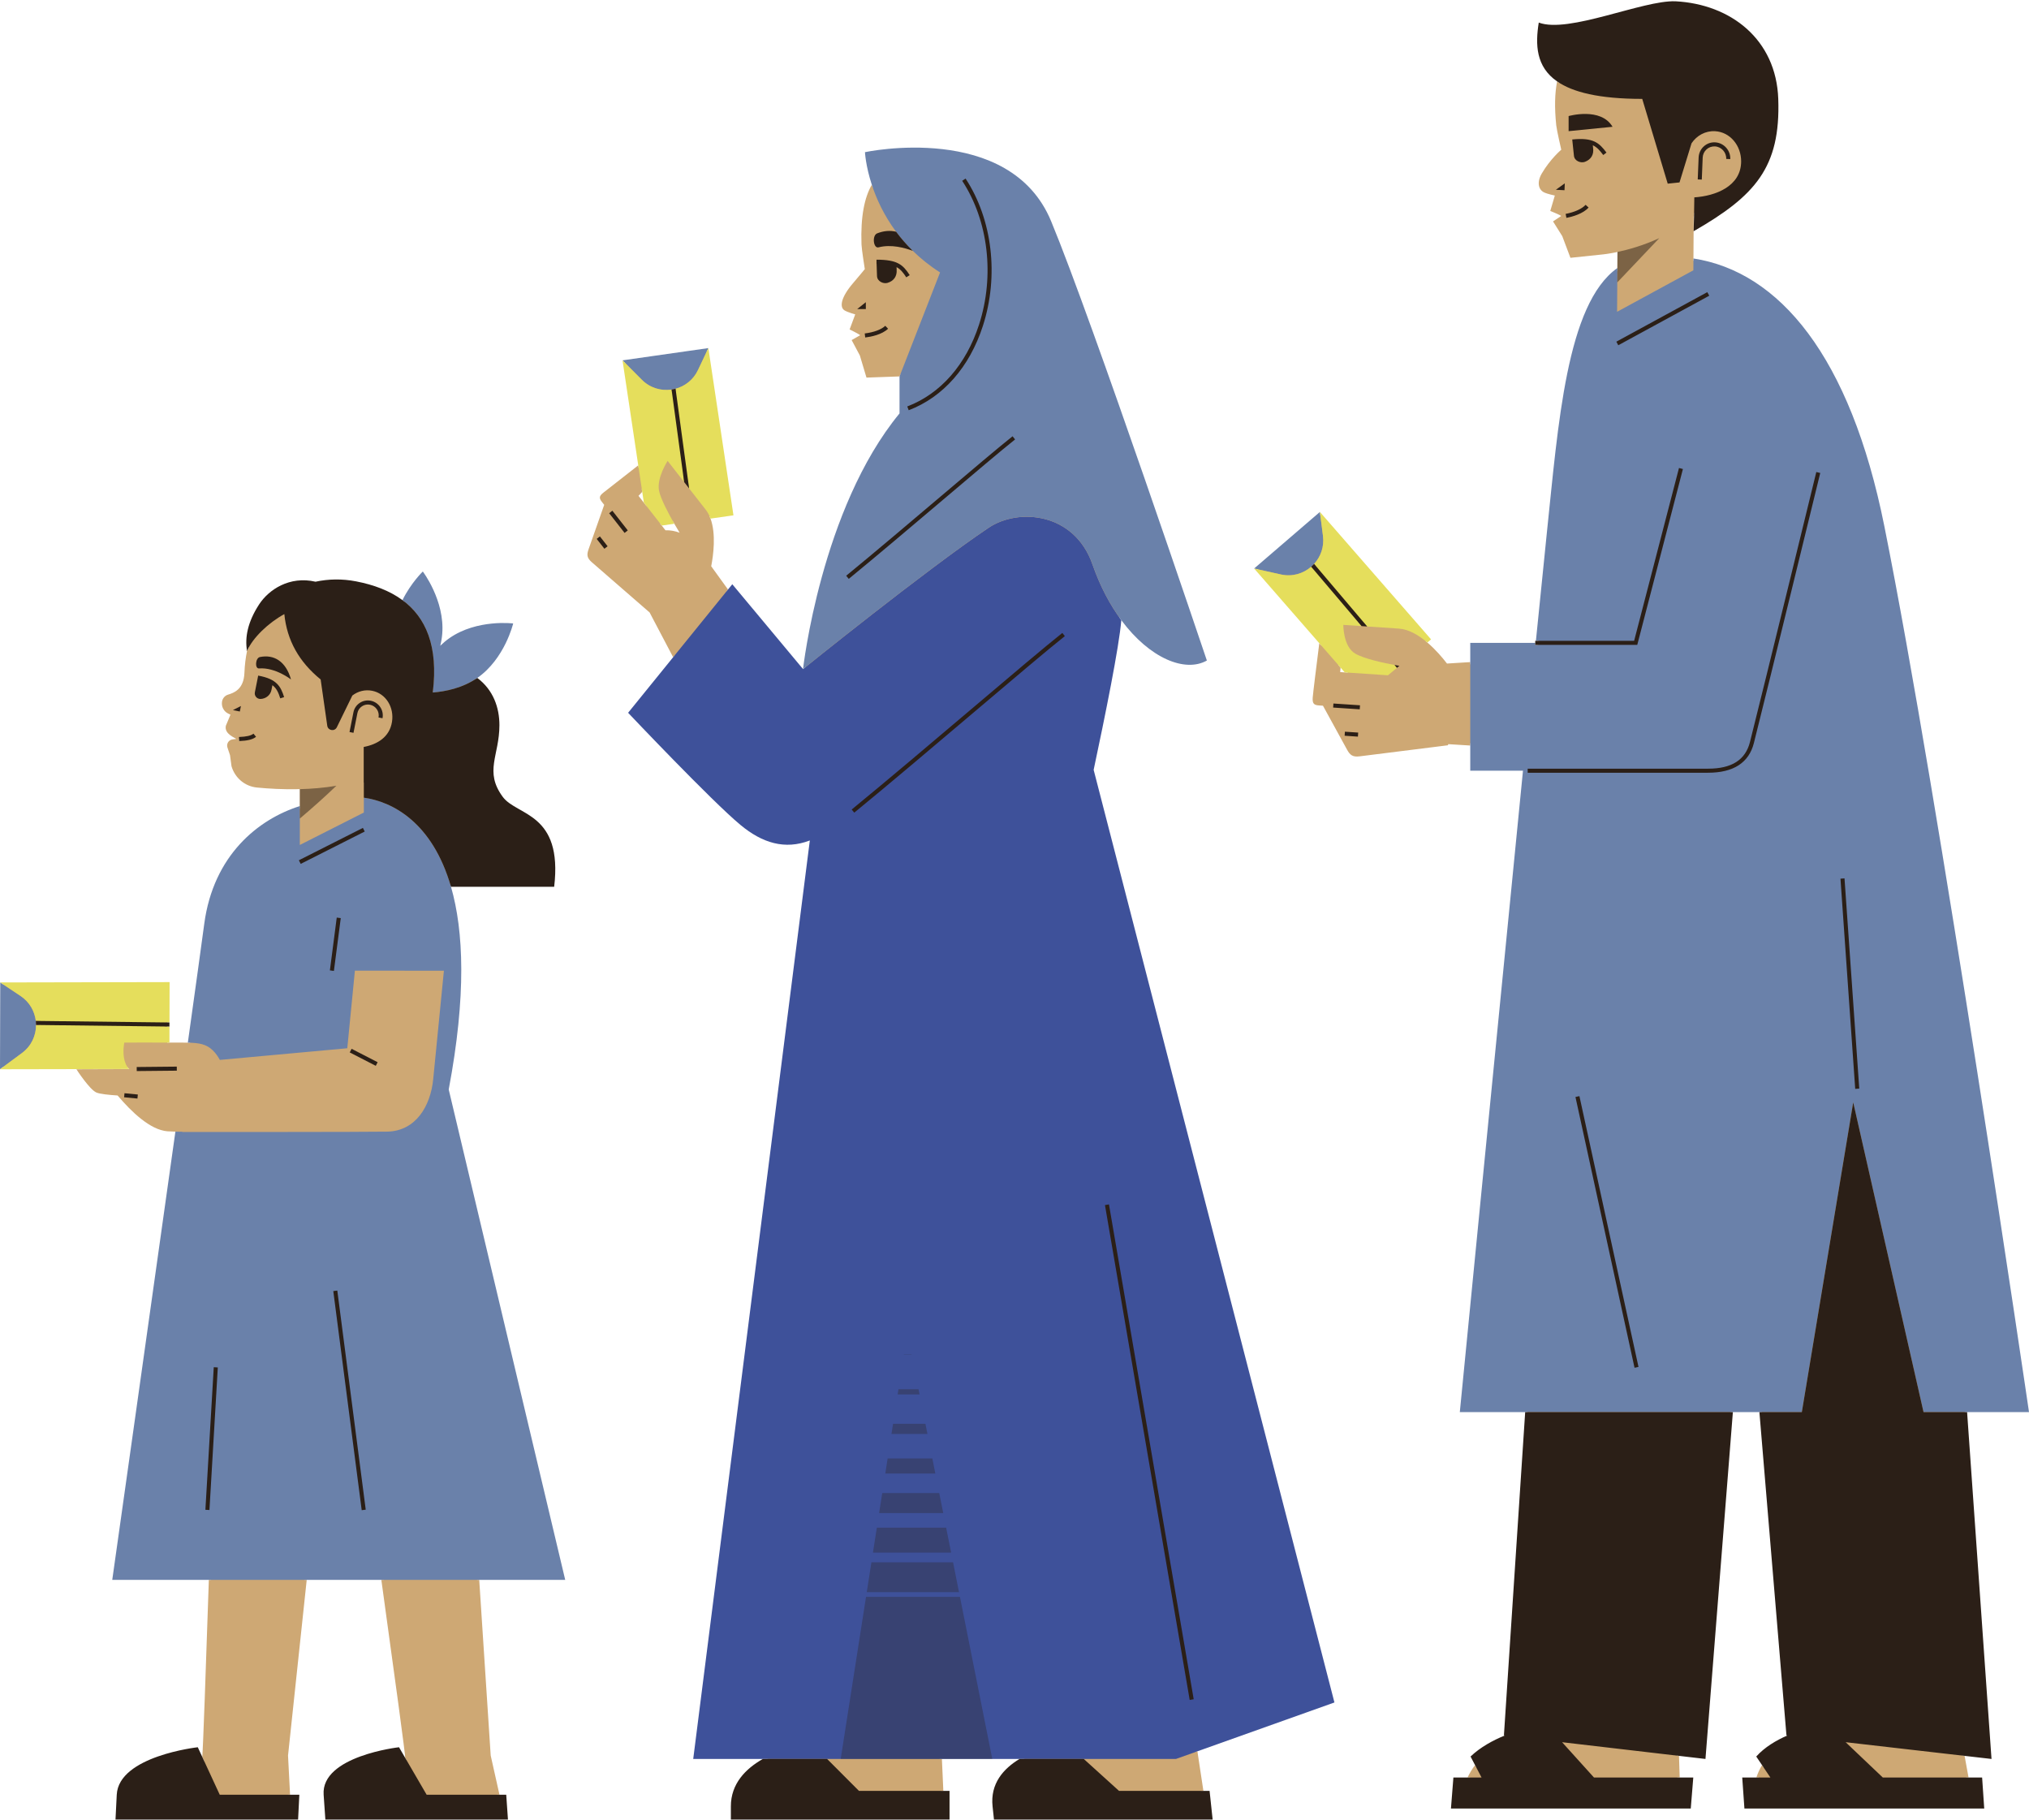
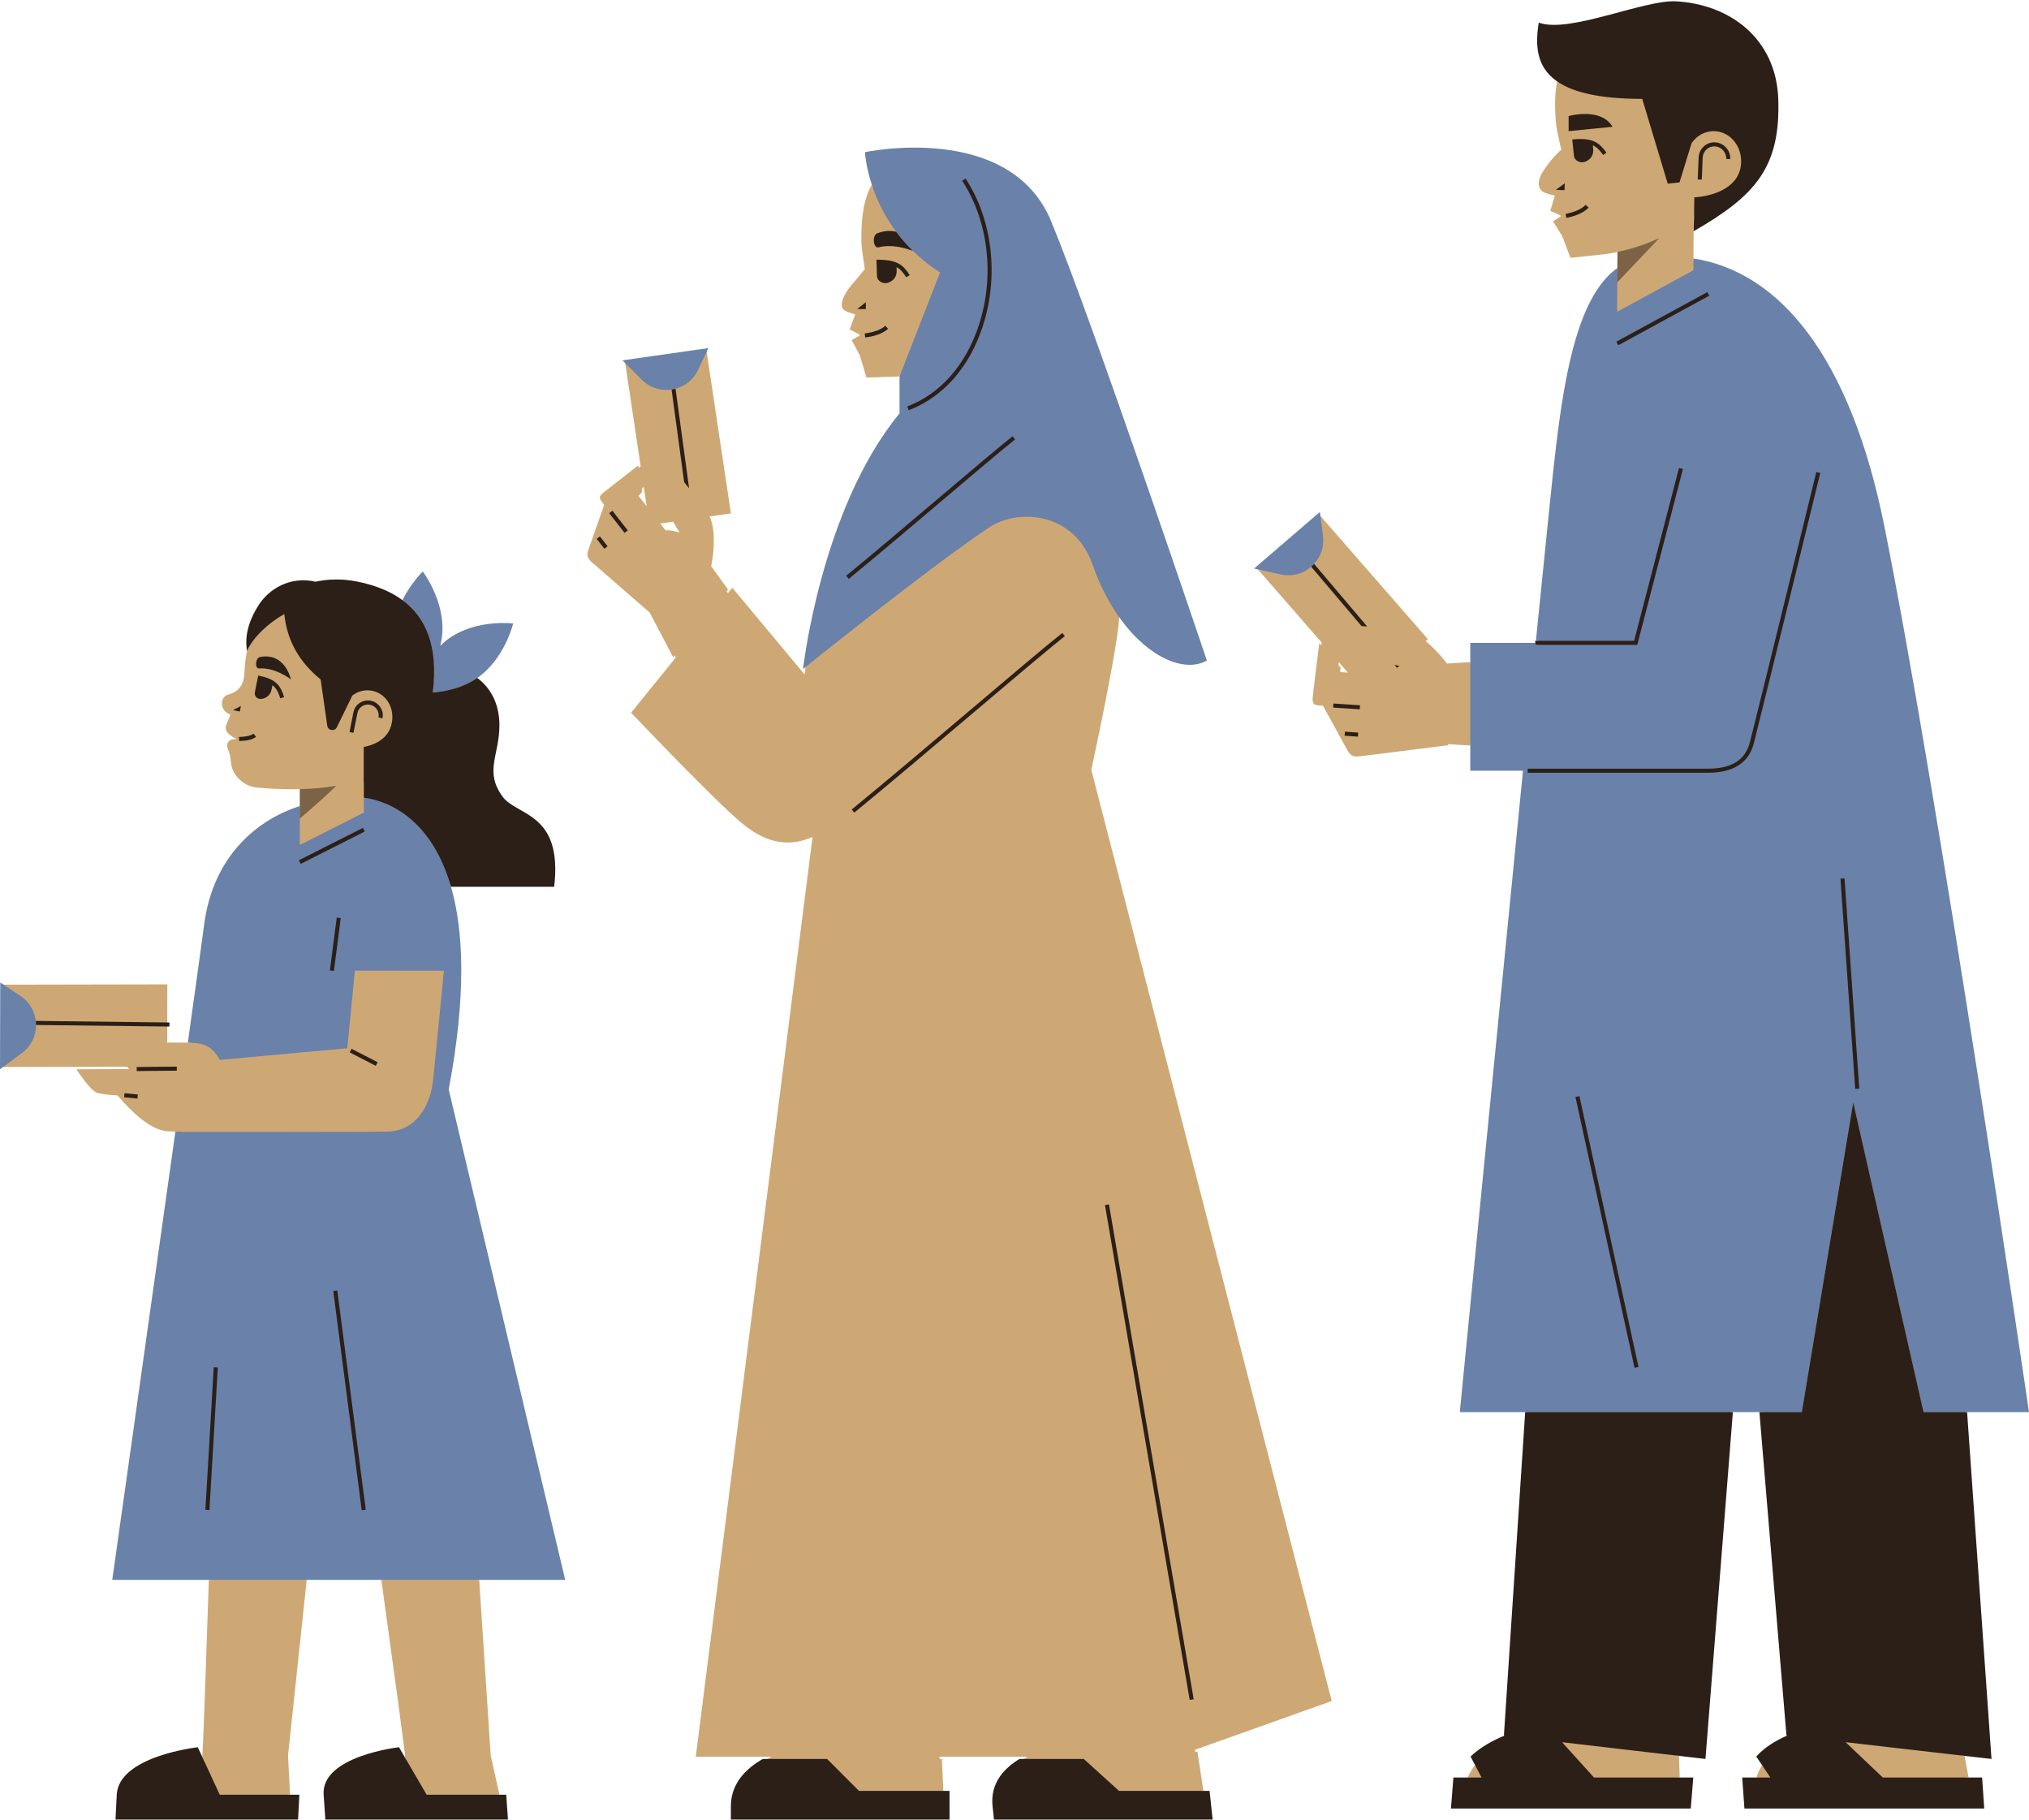
<svg xmlns="http://www.w3.org/2000/svg" height="448.3" preserveAspectRatio="xMidYMid meet" version="1.0" viewBox="598.0 25.7 500.0 448.3" width="500.0" zoomAndPan="magnify">
  <g id="change1_1">
    <path d="M866.935,215.382l0.027-0.128c2.821-13.236,6.289-30.366,6.803-36.812l0.117-1.472l0.879,1.186 c4.933,6.651,11.22,10.783,16.409,10.783c1.307,0,2.503-0.26,3.56-0.775c-2.24-6.639-28.511-84.353-38.221-107.764 c-6.096-14.694-21.371-17.779-33.112-17.779c-5.681,0-10.219,0.749-11.653,1.015c0.102,1.069,0.458,3.852,1.62,7.404l0.077,0.235 l-0.123,0.214c-0.082,0.142-0.151,0.303-0.229,0.451c-0.084-0.243-0.174-0.49-0.251-0.727c-1.782,3.091-2.792,7.727-2.545,14.716 c0.043,1.219,0.817,6.076,0.817,6.076s-1.687,2.051-2.898,3.461c-2.999,3.492-3.415,5.953-2.058,6.732 c0.828,0.476,2.594,0.957,2.594,0.957l-1.38,3.713c0,0,2.344,1.14,2.593,1.423l-2.095,1.198l2.018,3.782l1.636,5.46l8.148-0.288 l0.001,0l0.219-0.562l0.335-0.012v9.886l-0.127,0.154c-18.97,23.03-23.472,61.087-23.655,62.696l-0.146,1.289l-17.834-21.38 l-1.083,1.336l-0.336-0.464l0.361-0.446l-4.143-5.724c0.543-2.807,1.214-7.956-0.169-11.742c-0.067-0.183-0.157-0.349-0.233-0.526 l5.256-0.751l-6.019-40.109l-20.065,2.864l3.847,25.637l-0.502,0.393l-0.094-0.63c-3.241,2.536-7.902,6.185-8.581,6.716 c-1.054,0.825-1.117,1.343-0.403,2.256c0.338,0.432,0.593,0.758,0.593,0.758s-3.374,9.586-3.846,10.927s-0.448,2.133,0.782,3.202 c1.001,0.869,10.683,9.282,14.254,12.384l5.799,11.026l0.379-0.468l0.28,0.533l-11.021,13.597 c2.688,2.832,20.802,21.854,27.333,27.259c3.845,3.182,7.525,4.728,11.252,4.728c1.727,0,3.498-0.343,5.262-1.018l0.864-0.331 l-28.773,226.587h18.628l-1.825,1.035c-5.06,2.869-7.616,6.644-7.599,11.22c0.004,1.154,0.003,2.11,0.002,2.676h52.775v-5.964 h-1.503l-0.025-0.553h0.553l-0.355-7.86h-0.555l-0.025-0.554h21.697l-1.704,1.027c-4.728,2.853-6.871,6.611-6.369,11.169 c0.131,1.194,0.235,2.177,0.292,2.734h52.771l-0.636-5.964h-1.506l-0.084-0.553h0.56l-1.477-9.745l-0.531,0.189l-0.085-0.558 l33.722-12.017L866.935,215.382z M756.661,149.541c-0.498-0.636-0.952-1.217-1.317-1.682c0,0,0.386-0.367,0.916-0.98l-0.108-0.72 l0.477-0.549l0.723,4.813C757.116,150.122,756.883,149.825,756.661,149.541z M761.986,156.345c-0.186-0.238-0.503-0.643-0.907-1.159 c-0.123-0.157-0.256-0.328-0.393-0.503l3.198-0.456c0.098,0.173,0.199,0.354,0.292,0.517c0.618,1.079,1.112,1.894,1.301,2.203 C764.369,156.522,763.184,156.309,761.986,156.345z M1082.151,373.053h15.208c-1.581-10.735-22.623-153.184-35.555-217.637 c-7.776-38.749-24.287-61.995-46.499-65.473l0.004-0.562l0.065-10.358c0.026-0.022,0.052-0.044,0.078-0.066 c0.006-0.252,0.009-0.492,0.014-0.74l0.566-0.484l-0.026,1.236c-0.019,0.892-0.042,1.8-0.069,2.726 c14.106-8.225,20.306-14.937,19.719-31.612c-0.468-13.314-10.441-22.763-24.807-23.512c-0.135-0.005-0.275-0.007-0.415-0.007 c-3.301,0-8.186,1.31-13.36,2.698c-5.723,1.535-11.64,3.122-16.116,3.123c-1.285,0-2.38-0.129-3.319-0.391 c-0.682,4.719-0.559,9.881,4.392,13.31l0.299,0.207l-0.071,0.356c-0.014,0.071-0.024,0.148-0.038,0.219 c-0.171-0.108-0.344-0.216-0.505-0.327c-0.56,2.812-0.684,6.343-0.214,10.821c0.127,1.213,1.234,6.005,1.234,6.005 s-2.695,2.268-4.796,5.849c-1.253,2.134-0.85,3.979,0.557,4.662c0.859,0.417,2.655,0.775,2.655,0.775l-1.12,3.801 c0,0,2.417,0.975,2.685,1.24l-2.006,1.34l2.275,3.632l2.01,5.334l8.108-0.85c0,0,0.336-0.034,0.94-0.124 c0.302-0.045,0.67-0.104,1.097-0.181c0.213-0.038,0.441-0.081,0.683-0.128c0.241-0.047,0.496-0.099,0.764-0.156l-0.025,3.959 l-0.004,0.702c-11.062,8.249-13.65,33.548-16.148,58.033c-0.219,2.153-0.438,4.296-0.662,6.416 c-0.505,4.79-1.465,14.292-2.711,26.749l-0.05,0.498h-0.111v0.501h-16.012v4.709l-0.521,0.03c-0.011,0.001-0.022,0.001-0.033,0.002 v-0.555c-1.911,0.111-3.822,0.234-5.733,0.357c-1.126-1.463-2.821-3.461-4.835-5.176c-0.143-0.121-0.29-0.237-0.436-0.355 l0.562-0.484l-26.663-30.559l-15.367,13.215l15.85,18.167l-0.031,0.246c-0.021,0.167-0.041,0.325-0.062,0.489l-0.487-0.559 c-0.569,4.508-1.557,12.404-1.624,13.412c-0.095,1.423,0.271,1.841,1.503,1.923c0.582,0.039,1.024,0.069,1.024,0.069 s5.206,9.491,5.933,10.82c0.727,1.329,1.374,1.872,3.095,1.656c1.722-0.216,21.796-2.733,21.796-2.733l0.018-0.271 c1.82,0.117,3.639,0.233,5.459,0.338v-0.555c0.011,0.001,0.022,0.001,0.033,0.002l0.521,0.03v6.171h13.051l-0.061,0.608 c-6.111,61.64-14.707,149.26-15.507,157.419h16.088l-5.241,79.719l1.803,0.218l-1.976,0.805c-3.246,1.324-5.918,2.932-7.951,4.782 l1.076,2.052l-0.21,0.279c-0.055,0.073-0.098,0.151-0.152,0.225l-0.292-0.557c-0.723,0.965-1.345,1.984-1.853,3.059h0.627 c-0.039,0.079-0.089,0.156-0.127,0.235l-0.149,0.318h-3.323l-0.516,6.527h57.987l0.531-6.527h-3.286l-0.018-0.553h0.554 l-0.173-5.337l-0.556-0.065l-0.018-0.56l6.592,0.771l6.751-85.392h7.557l6.672,79.709l1.796,0.213l-1.879,0.816 c-3.016,1.31-5.426,2.899-7.171,4.725l1.377,2.043l-0.182,0.302c-0.046,0.077-0.079,0.158-0.124,0.236l-0.35-0.52 c-0.579,0.965-1.049,1.984-1.396,3.059h0.592c-0.019,0.057-0.047,0.112-0.066,0.169l-0.123,0.384h-3.292l0.46,6.527h57.988 l-0.444-6.527h-3.295l-0.101-0.553h0.562l-0.971-5.337l-0.574-0.066l-0.104-0.569l6.717,0.771L1082.151,373.053z M929.385,191.359 c-0.409-0.027-0.796-0.053-1.129-0.075c0,0,0.05-0.439,0.104-1.098l-0.508-0.582l0.063-0.767l2.248,2.575 C929.894,191.393,929.634,191.376,929.385,191.359z M708.009,294.137l0.022-0.116c3.912-20.728,4.105-37.447,0.575-49.69 l-0.203-0.707h25.667c1.341-12.557-3.987-15.573-8.278-18.003c-1.706-0.966-3.318-1.878-4.334-3.256 c-3.225-4.374-2.546-7.693-1.759-11.536c0.402-1.966,0.818-3.998,0.818-6.47c0-3.319-0.907-7.955-5.231-11.191l-0.605-0.468 l0.631-0.437c5.477-3.8,7.822-10.419,8.438-12.467c-0.402-0.028-0.978-0.055-1.681-0.055c-2.901,0-8.44,0.468-12.95,3.596 c-0.78,0.541-1.534,1.167-2.242,1.859l-1.4,1.367l0.476-1.897c0.242-0.962,0.402-1.929,0.478-2.873 c0.527-6.643-3.11-12.647-4.306-14.424c-0.884,0.949-2.893,3.283-4.451,6.431l-0.293,0.592l-0.532-0.392 c-2.88-2.124-6.648-3.646-11.2-4.524c-1.568-0.302-3.156-0.455-4.721-0.455c-1.705,0-3.405,0.181-5.053,0.538l-0.121,0.026 l-0.121-0.028c-0.972-0.225-1.95-0.339-2.908-0.339c-4.94,0-8.614,2.941-10.405,5.693c-2.359,3.621-3.329,6.994-2.988,10.286 c-0.141,0.255-0.282,0.511-0.396,0.763l-0.493-0.026l0.448,0.113c-0.003,0.007-0.008,0.014-0.01,0.02 c-0.344,1.638-0.57,3.436-0.648,5.418c-0.158,4.072-2.614,4.92-4.023,5.348c-0.785,0.238-1.366,0.91-1.497,1.73 c-0.193,1.21,0.418,2.405,1.506,2.934l0.576,0.281l-1.135,2.716c-0.475,2.069,2.378,3.005,2.561,3.25l-0.95,0.131 c-0.933,0.127-1.522,1.092-1.219,1.997l0.63,1.88l0.369,2.719c0.833,2.883,3.301,4.962,6.245,5.252 c2.78,0.273,6.514,0.507,10.594,0.404v4.168v0.582c-6.167,1.981-20.357,8.654-23.005,28.508c-0.611,4.569-2.007,14.672-4.039,29.217 c-0.184-0.007-0.362-0.015-0.556-0.02c-0.59-0.012-1.21-0.018-1.906-0.018c-0.723,0-1.632-0.001-2.63-0.002 c-0.18,0-0.368,0-0.553-0.001l0.041-14.345l-40.625,0.08l-0.06,20.285l30.797-0.06c0.19,0.293,0.371,0.478,0.495,0.552 c0.016,0.009,0.028,0.013,0.042,0.019l-13.06,0.045c0,0,3.192,4.961,4.919,5.726c0.837,0.37,3.111,0.599,5.235,0.737 c3.375,4.001,8.04,8.48,12.24,8.819c0.514,0.042,1.202,0.07,1.995,0.088c0.179,0.004,0.369,0.007,0.557,0.01l-0.009,0.066 c-6.332,45.139-14.53,103.15-15.471,109.806h23.742l-0.018,0.553h-0.554c-0.733,21.939-1.421,41.428-1.62,43.614l0.465,1.006 l-0.1,1.1l-1.8-3.893c-2.727,0.37-18.674,2.885-19.088,11.127l-0.278,5.538h43.887l0.251-5.012h-2.226l-0.028-0.553h0.553 l-0.502-9.651l4.605-43.275h-0.556l0.059-0.553h19.372l0.066,0.478c0.004,0.026,0.007,0.05,0.01,0.075h-0.559 c3.223,23.288,6.025,43.836,5.879,43.836c-0.003,0-0.006,0-0.009,0l0.295,0.507l-0.043,0.046h-0.57l-1.494-2.567 c-2.583,0.352-18.299,2.84-17.728,11.065l0.39,5.605h43.884l-0.348-5.012h-1.591l-0.124-0.553h0.567l-2.16-9.651l-2.829-43.275 h-0.555l-0.036-0.553h21.079L708.009,294.137z M656.929,208.206l-0.017-0.455l0.309,0.415L656.929,208.206z" fill="#CEA874" />
  </g>
  <g id="change2_1">
-     <path d="M926.841,445.142l-33.77,12.034l-5.288,1.885H865.07h-15.835h-6.71h-12.417h-24.934h-3.352h-15.835h-17.158 l28.735-226.293c-6.173,2.364-11.736,0.61-17.064-3.8c-7.133-5.904-27.716-27.657-27.716-27.657l11.098-13.691l13.523-16.683 l1.052-1.298l17.436,20.903l0,0l0,0.001c0,0,30.153-24.35,45.732-34.818c7.388-4.964,21.145-3.741,25.592,9.035 c1.897,5.448,4.366,10.037,7.102,13.726c-0.519,6.512-4.032,23.832-6.813,36.883L926.841,445.142z" fill="#3E519A" />
-   </g>
+     </g>
  <g id="change3_1">
    <path d="M751.399,114.481l21.162-3.02l-0.001,0.001l-2.557,5.407c-1.145,2.421-3.216,3.991-5.529,4.612 c-0.323,0.087-0.65,0.154-0.98,0.203c-2.562,0.38-5.296-0.373-7.341-2.428l-4.753-4.774L751.399,114.481z M923.261,151.829l0-0.001 l-16.208,13.938l0.003,0.001l6.576,1.464c2.824,0.629,5.529-0.205,7.484-1.899c0.253-0.219,0.492-0.451,0.717-0.698 c1.62-1.769,2.524-4.211,2.186-6.872L923.261,151.829z M1098,373.604c0,0-22.12-150.85-35.653-218.297 c-8.416-41.946-25.947-62.671-47.038-65.926l-0.018,2.915l-18.796,10.221l0.069-10.78c-12.555,8.845-14.583,38.705-17.364,65.093 c-0.505,4.79-1.465,14.293-2.711,26.752h0.747c-0.043,0.075-0.074,0.161-0.074,0.269v0.731h-0.839v-0.499h-16.012v31.497 c0,0,5.428,0,12.994,0c-6.457,65.125-15.568,158.026-15.568,158.026h84.285l12.662-76.305l17.326,76.305H1098L1098,373.604 L1098,373.604z M603.053,271.069l-4.991-3.323l-0.001-0.001L598,289.139l0.001-0.001l5.419-4.007 c2.329-1.721,3.47-4.315,3.465-6.905c-0.001-0.335-0.02-0.668-0.059-1C606.546,274.843,605.289,272.559,603.053,271.069z M704.645,196.319c3.147-0.247,7.357-1.089,10.972-3.593c0.003-0.002,0.007-0.004,0.01-0.007c6.764-4.693,8.835-13.415,8.835-13.415 s-8.894-1.113-15.659,3.58c-0.843,0.585-1.612,1.232-2.314,1.917c0.239-0.951,0.411-1.942,0.492-2.964 c0.651-8.207-4.789-15.332-4.789-15.332s-2.897,2.769-5.015,7.051C702.872,177.754,706.078,184.815,704.645,196.319z M811.153,63.188c0,0,0.15,3.332,1.683,8.024c1.11,3.397,2.952,7.504,5.99,11.588c1.184,1.592,2.551,3.177,4.128,4.716 c1.911,1.865,4.122,3.662,6.701,5.306l-9.987,25.619v9.114c-19.37,23.515-23.774,62.961-23.777,62.987l0,0.001 c0,0,30.153-24.35,45.732-34.818c7.388-4.964,21.145-3.741,25.592,9.035c1.897,5.448,4.366,10.037,7.102,13.726 c6.997,9.435,15.735,12.984,21.088,9.949c0,0-28.166-83.607-38.385-108.247C846.798,55.547,811.153,63.188,811.153,63.188z M709.138,244.178c-4.608-15.986-14.53-20.988-21.48-21.953v3.666l-15.771,7.987v-9.581c-10.267,3.236-21.299,12.113-23.555,29.016 c-0.651,4.882-2.134,15.586-4.045,29.271c2.843,0.06,4.585,0.364,6.17,1.918c0.683,0.67,1.248,1.461,1.719,2.331l31.403-2.868 l1.878-19.12l21.932,0.017c0,0-2.046,20.831-2.638,26.753c-0.654,6.55-4.25,12.737-11.313,12.892 c-4.663,0.103-50.516,0.092-50.516,0.092l0.002-0.064c-0.604-0.004-1.177-0.013-1.704-0.025 c-6.727,47.955-15.56,110.436-15.56,110.436h23.807h24.119h18.392h24.119h21.188l-28.709-120.822 C712.947,270.954,712.267,255.035,709.138,244.178z" fill="#6A81AA" />
  </g>
  <g id="change4_1">
-     <path d="M772.561,111.462l6.183,41.202l-5.653,0.807c-0.297-0.814-0.688-1.566-1.197-2.217 c-1.28-1.635-2.719-3.477-4.08-5.22l-0.287-2.109l-1.167-1.167l0.233,1.712c-2.271-2.909-4.067-5.214-4.067-5.214 s-2.762,4.187-2.116,7.372c0.411,2.026,2.382,5.703,3.764,8.115l-3.096,0.442c-1.144-1.462-2.969-3.793-4.418-5.645l-0.237-1.58 l-0.001,0.001l-0.162-1.083l-0.979-6.529l-0.583-3.888l0.001-0.001l-3.298-21.978l4.753,4.774c2.044,2.054,4.779,2.807,7.341,2.428 l0.106,0.78c0.333-0.026,0.664-0.065,0.991-0.122l-0.117-0.861c2.313-0.621,4.384-2.192,5.529-4.612L772.561,111.462 L772.561,111.462z M923.261,151.829l0.757,5.933c0.338,2.661-0.566,5.103-2.186,6.872l0.453,0.534 c-0.002,0.004-0.005,0.007-0.007,0.011c-0.251,0.129-0.498,0.262-0.751,0.389c-0.055,0.027-0.09,0.065-0.128,0.1l-0.285-0.336 c-1.954,1.694-4.659,2.528-7.484,1.899l-6.576-1.464l15.459,17.718v0.001l0.592,0.679l5.254,6.022l0.494,0.566l0-0.001l0.531,0.609 c3.889,0.26,10.647,0.711,10.647,0.711l2.216-1.832l-0.599-0.706c-2.323-0.428-7.421-1.477-9.69-2.808 c-2.986-1.751-2.927-7.068-2.927-7.068s1.817,0.121,4.492,0.3l-0.946-1.115c0.48,0.036,0.961,0.084,1.438,0.152l0.896,1.056 c2.317,0.155,5.067,0.338,7.802,0.521c2.476,0.165,4.92,1.638,7.029,3.434l0.91-0.783L923.261,151.829z M598.062,267.746 l41.732-0.082l-0.042,14.9c-4.581-0.005-11.125-0.015-11.128,0.007c-0.72,4.098,0.715,6.203,1.223,6.505l-31.845,0.063l5.419-4.007 c2.329-1.721,3.47-4.315,3.465-6.905l0.758,0.009c-0.044-0.335-0.103-0.668-0.154-1.002l-0.663-0.008 c-0.28-2.383-1.538-4.667-3.773-6.157L598.062,267.746L598.062,267.746z M638.574,278.601l1.173,0.014l0.012-1l-1.168-0.014 C638.578,277.934,638.575,278.268,638.574,278.601z" fill="#E5DE5C" />
-   </g>
+     </g>
  <g id="change5_1">
-     <path d="M834.325,417.965h-22.732l1.15-7.36h20.113L834.325,417.965z M834.558,419.133h-23.147l-6.238,39.928h24.934h12.417L834.558,419.133z M829.453,393.548h-14.045l-0.77,4.929h15.799 L829.453,393.548z M822.646,359.434h-1.909l-0.01,0.066h1.933L822.646,359.434z M826.05,376.492h-7.977l-0.39,2.496h8.866 L826.05,376.492z M824.348,367.963h-4.943l-0.2,1.282h5.399L824.348,367.963z M827.751,385.02H816.74l-0.58,3.713h12.332 L827.751,385.02z M831.155,402.076h-17.079l-0.96,6.145h19.265L831.155,402.076z" fill="#2B1F17" opacity=".3" />
-   </g>
+     </g>
  <g id="change5_2">
    <path d="M1006.888,84.374l-10.347,10.901l0.039-6.241l0.008-1.257 C999.18,87.227,1002.94,86.199,1006.888,84.374z M671.888,227.368c3.077-2.605,6.091-5.284,9.008-8.083 c-3.034,0.523-6.108,0.77-9.008,0.843V227.368z" fill="#2B1F17" opacity=".5" />
  </g>
  <g id="change5_3">
    <path d="M764.475,121.481l3.34,24.553c-0.417-0.534-0.826-1.057-1.221-1.563l-3.1-22.786 C763.825,121.635,764.152,121.568,764.475,121.481z M809.668,466.921l-7.847-7.86h-15.835c-4.2,2.382-7.9,6.075-7.88,11.703 c0.007,1.874,0,3.227,0,3.227l53.885,0v-7.07h-1.528H809.668z M894.548,466.921h-20.795l-8.684-7.86h-15.835 c-3.947,2.382-7.253,6.075-6.634,11.703c0.206,1.874,0.343,3.227,0.343,3.227l53.885,0l-0.753-7.07H894.548z M748.116,152.141 l3.799,4.854l0.787-0.616l-3.799-4.854L748.116,152.141z M745.042,158.471l1.9,2.427l0.787-0.616l-1.9-2.427L745.042,158.471z M859.788,181.641c-4.209,3.337-12.657,10.494-22.439,18.782c-9.782,8.288-20.87,17.682-29.469,24.723l0.632,0.773 c8.608-7.047,19.696-16.443,29.483-24.734c9.776-8.281,18.217-15.434,22.413-18.761L859.788,181.641z M814.495,86.638 c3.135-0.812,6.509,0.133,8.46,0.877c-1.577-1.539-2.943-3.124-4.128-4.716c-1.482-0.374-3.063-0.238-4.668,0.393 C812.847,83.709,813.21,86.972,814.495,86.638z M821.333,94.027l0.84-0.545c-1.677-2.585-3.03-3.803-8.177-3.803v1 c0.007,0,0.012,0,0.019,0c0.026,0.73,0.074,2.107,0.107,3.038c0.047,1.313,1.567,1.984,2.603,1.672 c1.569-0.477,2.348-1.661,2.235-3.239l-0.022-0.637C819.939,92.053,820.585,92.873,821.333,94.027z M811.366,100.154l-2.129,1.689 h2.129V100.154z M811.093,107.855l0.121,0.992c1.449-0.178,4.106-0.694,5.632-2.158l-0.693-0.721 C815.191,106.891,813.347,107.578,811.093,107.855z M821.576,125.839l0.355,0.933c8.503-3.242,14.996-10.626,18.283-20.79 c3.981-12.307,2.345-26.211-4.268-36.284l-0.836,0.549c6.451,9.827,8.042,23.402,4.153,35.427 C836.07,115.545,829.789,122.706,821.576,125.839z M892.159,444.348l-20.881-121.918l-0.985,0.169l20.88,121.918L892.159,444.348z M830.407,148.813c7.738-6.555,14.419-12.217,17.738-14.847l-0.621-0.783c-3.331,2.64-10.018,8.307-17.762,14.866 c-7.714,6.536-16.458,13.944-23.239,19.497l0.632,0.773C813.943,162.76,822.689,155.351,830.407,148.813z M942.248,190.237 l0.6-0.496c0,0-0.464-0.075-1.199-0.21L942.248,190.237z M921.115,165.332l12.409,14.624c0.44,0.029,0.906,0.06,1.388,0.093 l-13.08-15.415C921.606,164.88,921.367,165.113,921.115,165.332z M968.606,453.258l0.206,0.024c-2.941,1.2-6.008,2.872-8.428,5.178 l1.109,2.116l1.603,3.059h-3.456h-3.484l-0.603,7.633l59.096,0l0.621-7.633h-3.35h-21.118l-7.862-8.702l28.807,3.366l6.525,0.762 l6.754-85.455h-51.181L968.606,453.258z M1083.095,463.635h-21.118l-9.163-8.702l29.309,3.365l6.639,0.762l-6.018-85.455h-10.734 l-17.326-76.305l-12.662,76.305h-10.459l6.667,79.653l0.21,0.024c-2.762,1.2-5.579,2.872-7.654,5.178l1.425,2.116l2.06,3.059h-3.456 h-3.483l0.538,7.633l59.096,0l-0.52-7.633H1083.095z M996.788,110.762l22.417-12.205l-0.479-0.879l-22.417,12.205L996.788,110.762z M996.588,87.778C996.588,87.777,996.588,87.778,996.588,87.778l-0.008,1.257L996.588,87.778z M984.549,54.297v3.719l10.825-1.079 C992.485,52.027,984.549,54.297,984.549,54.297z M993.079,63.894l0.799-0.602c-1.783-2.371-3.242-3.771-8.437-3.227l0.052,0.498 l-0.001,0c0,0,0.233,2.214,0.37,3.521c0.137,1.306,1.701,1.871,2.712,1.487c1.533-0.583,2.229-1.817,2.006-3.384l-0.073-0.696 C991.587,61.992,992.274,62.824,993.079,63.894z M983.535,72.565l0.073-1.691l-2.203,1.584L983.535,72.565z M981.716,45.757 c3.797,2.63,10.261,4.305,20.974,4.305c0,0,0.004,0.005,0.004,0.005l-0.004-0.003l6.281,20.885l2.905-0.304l2.962-9.636 c1.275-1.91,3.412-3.111,5.789-2.985c3.714,0.195,6.462,3.539,6.438,7.481c-0.037,6.114-6.338,8.483-11.539,8.82 c-0.013,1.463-0.037,3.016-0.072,4.632c-0.026,1.207-0.059,2.444-0.101,3.716c15.166-8.716,21.452-15.704,20.858-32.61 c-0.515-14.64-11.669-23.333-25.34-24.046c-8.06-0.298-26.32,8.018-33.679,5.248C976.326,36.675,976.475,42.128,981.716,45.757z M1018.516,62.52c0.569-0.525,1.295-0.785,2.085-0.752c1.602,0.084,2.852,1.469,2.787,3.088l1,0.041 c0.086-2.164-1.589-4.014-3.734-4.126c-1.042-0.061-2.047,0.306-2.814,1.015c-0.765,0.705-1.209,1.672-1.252,2.72l-0.219,5.399 l1,0.041l0.219-5.399C1017.617,63.765,1017.948,63.045,1018.516,62.52z M984.006,79.379c1.433-0.278,4.048-0.976,5.468-2.543 l-0.74-0.672c-0.896,0.989-2.688,1.802-4.918,2.233L984.006,79.379z M926.523,200.023l6.552,0.437l0.067-0.997l-6.552-0.437 L926.523,200.023z M929.352,206.967l3.275,0.219l0.067-0.997l-3.275-0.219L929.352,206.967z M1030.207,208.752 c3.546-14.041,16.222-66,16.35-66.523l-0.97-0.236c-0.128,0.523-12.804,52.477-16.347,66.516c-1.116,4.421-4.493,6.571-10.325,6.571 h-44.453v1h44.453C1025.183,216.078,1028.982,213.614,1030.207,208.752z M1012.716,141.254l-0.969-0.251l-11.054,42.579h-24.205 h-0.165v0.5v0.499h25.143L1012.716,141.254z M1056.171,293.9l-3.634-51.79l-0.997,0.07l3.634,51.79L1056.171,293.9z M1000.794,362.682l0.976-0.213l-14.558-66.713l-0.976,0.213L1000.794,362.682z M639.759,277.615l-32.933-0.389 c0.039,0.333,0.059,0.666,0.059,1l32.862,0.388L639.759,277.615z M652.149,467.872l-4.305-9.312l-1.103-2.387 c0,0-19.494,2.151-19.972,11.699l-0.307,6.119h44.995l0.307-6.119h-2.283H652.149z M721.084,467.872h-17.95l-5.289-9.09 l-1.518-2.609c0,0-19.237,2.151-18.574,11.699l0.425,6.119h44.995l-0.425-6.119H721.084z M721.902,222.037 c-4.645-6.298-0.833-10.18-0.833-17.677c0-4.277-1.474-8.656-5.453-11.634c-3.614,2.504-7.825,3.347-10.972,3.593 c1.433-11.504-1.773-18.565-7.469-22.763c-3.164-2.332-7.092-3.786-11.424-4.622c-3.433-0.663-6.817-0.604-9.996,0.085 c-6.404-1.483-11.535,1.953-13.903,5.591c-2.836,4.355-3.539,8.147-2.98,11.468c0.002-0.004,0.004-0.007,0.005-0.011 c1.416-3.244,5.231-6.906,9.191-9.069c0.645,6.472,3.623,11.764,8.949,16.104l1.628,11.399c0.174,1.221,1.821,1.48,2.363,0.373 l3.818-7.814c1.373-1.053,3.138-1.532,4.927-1.162c3.377,0.697,5.422,4.112,4.839,7.678c-0.61,3.74-3.604,5.52-6.966,6.156v8.788 c0.01-0.004,0.02-0.008,0.03-0.012v3.717c6.95,0.965,16.872,5.968,21.48,21.953h25.427 C736.73,225.852,725.375,226.745,721.902,222.037z M669.708,193.094c-1.262-4.459-4.188-6.222-7.661-5.516 c-1.124,0.228-1.293,2.894-0.216,2.808C665.825,190.069,669.708,193.094,669.708,193.094z M662.193,197.905 c1.334-0.038,2.453-0.955,2.703-2.219l0.234-1.177c1.061,0.808,1.498,1.882,1.932,3.246l0.953-0.302 c-0.821-2.581-1.761-4.472-6.399-5.301l-0.088,0.492l-0.002-0.001l-0.719,3.62C660.635,197.128,661.311,197.929,662.193,197.905z M657.369,199.647l-1.967,1l1.699,0.351L657.369,199.647z M692.261,202.659c0.392-1.97-0.895-3.903-2.865-4.31 c-0.959-0.2-1.935-0.01-2.749,0.529c-0.81,0.537-1.362,1.36-1.552,2.315l-0.965,4.86l0.98,0.195l0.965-4.86 c0.138-0.692,0.537-1.288,1.125-1.676c0.59-0.391,1.296-0.528,1.994-0.384c1.436,0.298,2.372,1.704,2.088,3.136L692.261,202.659z M656.894,207.278l0.038,1c2.1-0.079,3.387-0.402,4.169-1.052l-0.639-0.769C659.877,206.943,658.71,207.212,656.894,207.278z M631.697,289.583l9.878-0.097l-0.01-1l-9.878,0.097L631.697,289.583z M628.584,296.038l3.285,0.318l0.096-0.996l-3.285-0.318 L628.584,296.038z M691.06,287.402l-6.418-3.303l-0.457,0.888l6.418,3.303L691.06,287.402z M651.674,362.602l-0.998-0.059 l-2.062,35.126l0.998,0.059L651.674,362.602z M688.127,397.642l-7.006-53.981l-0.991,0.129l7.005,53.981L688.127,397.642z M680.983,251.77l-1.69,13.009l0.991,0.129l1.69-13.009L680.983,251.77z M687.428,229.673l-15.777,7.974l0.451,0.892l15.777-7.974 L687.428,229.673z" fill="#2B1F17" />
  </g>
</svg>